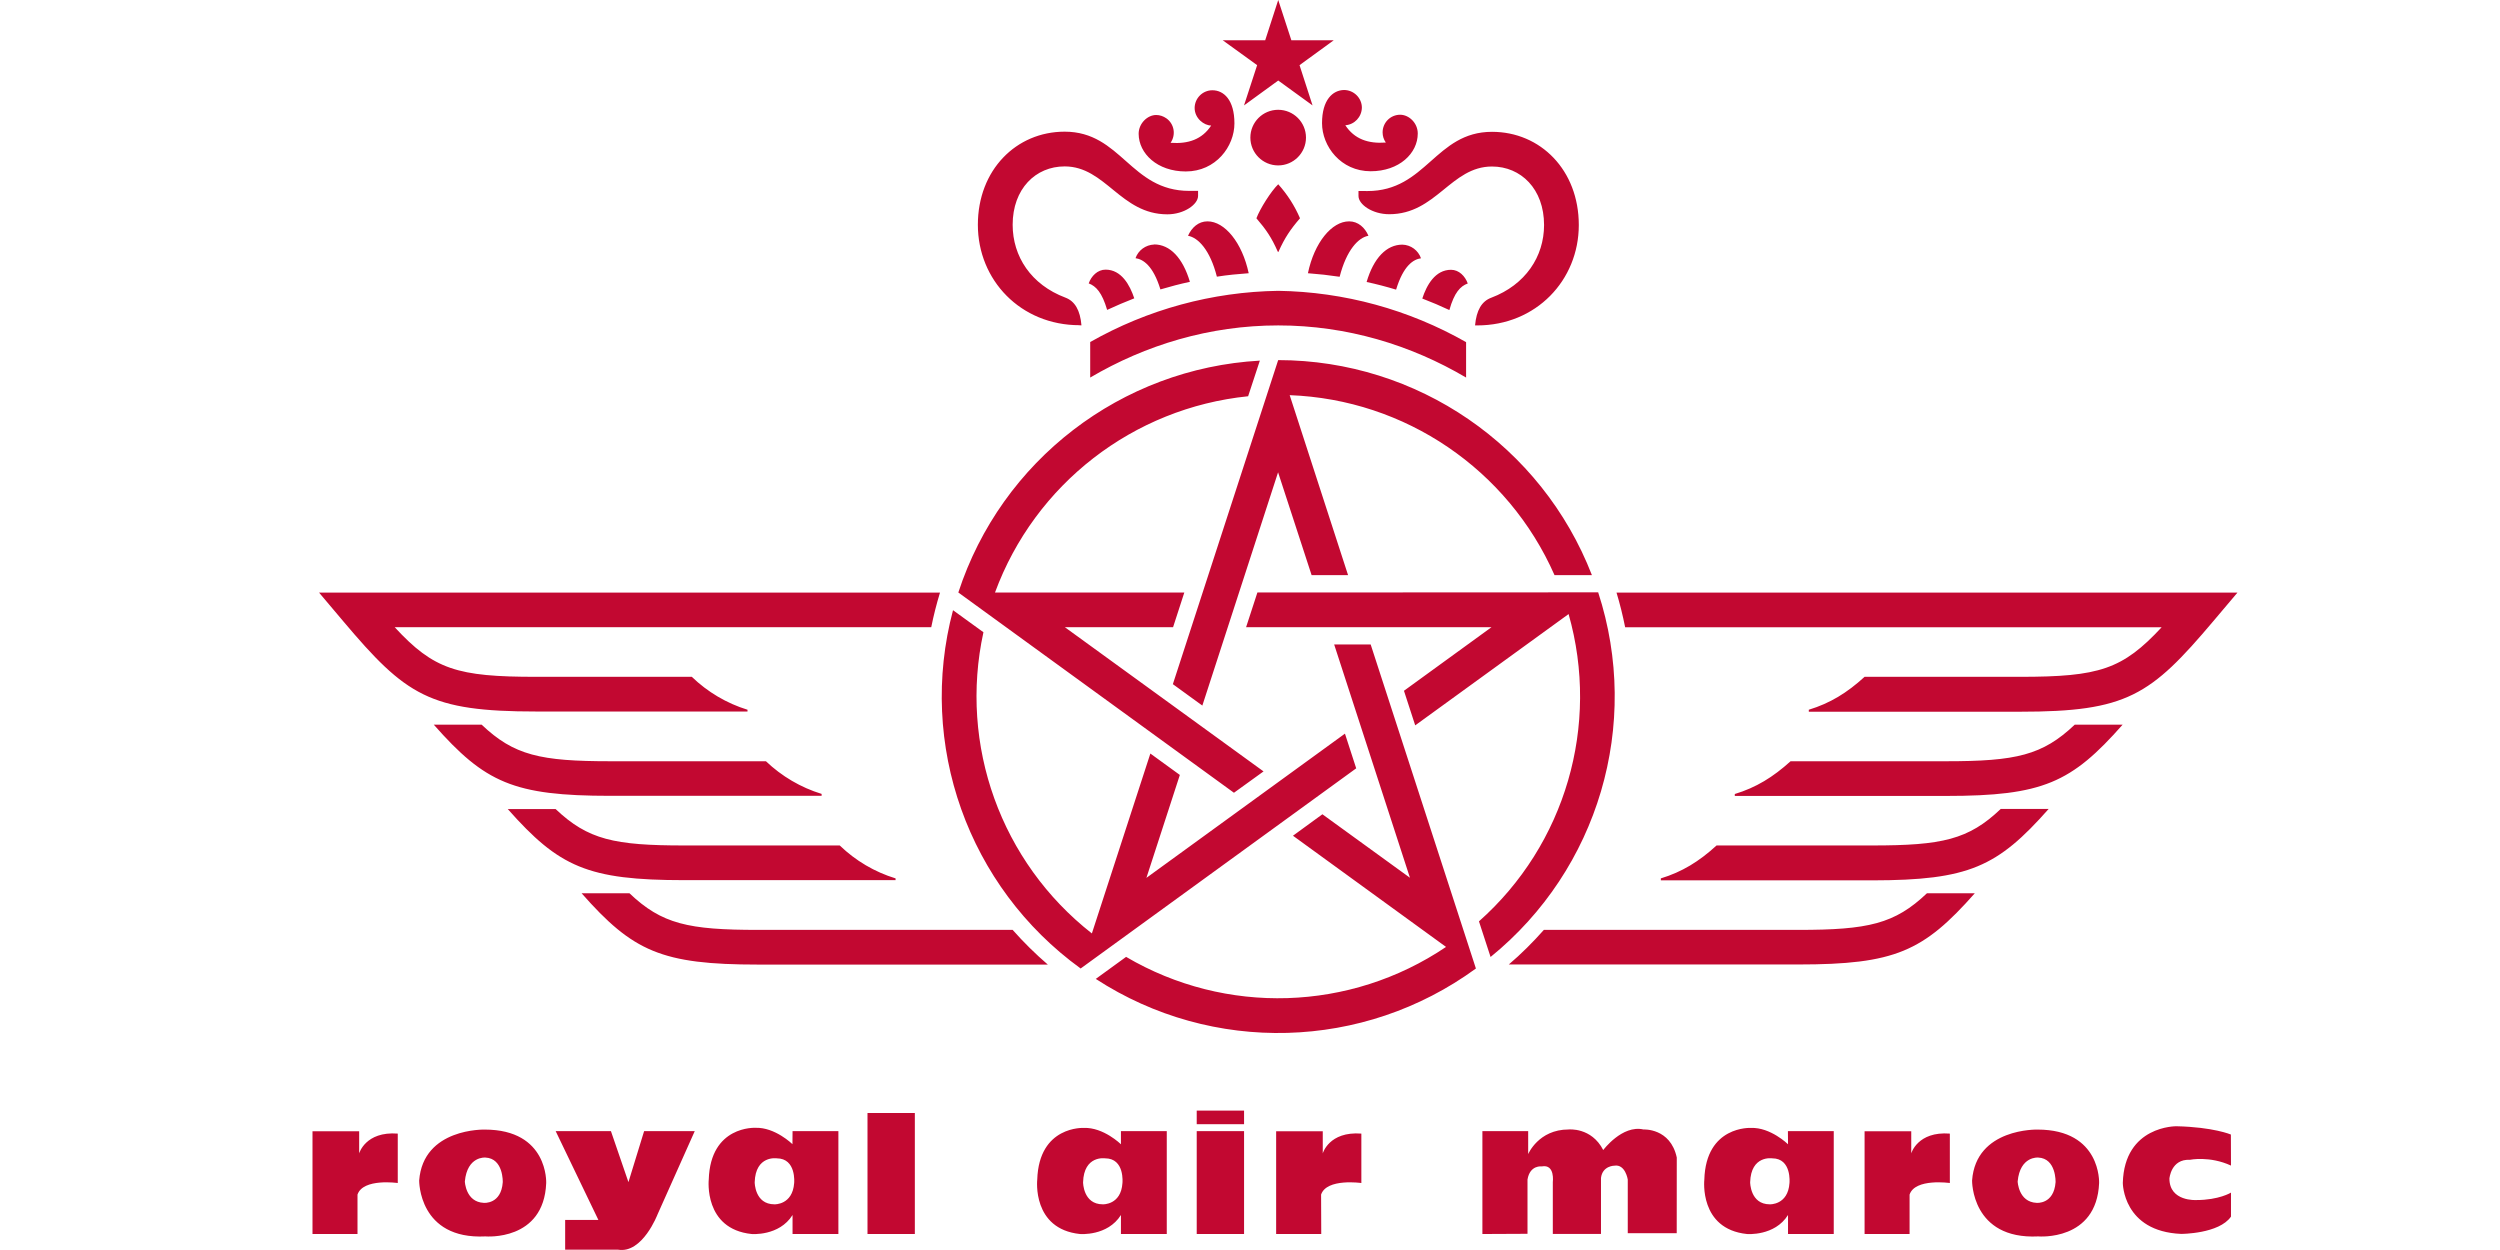
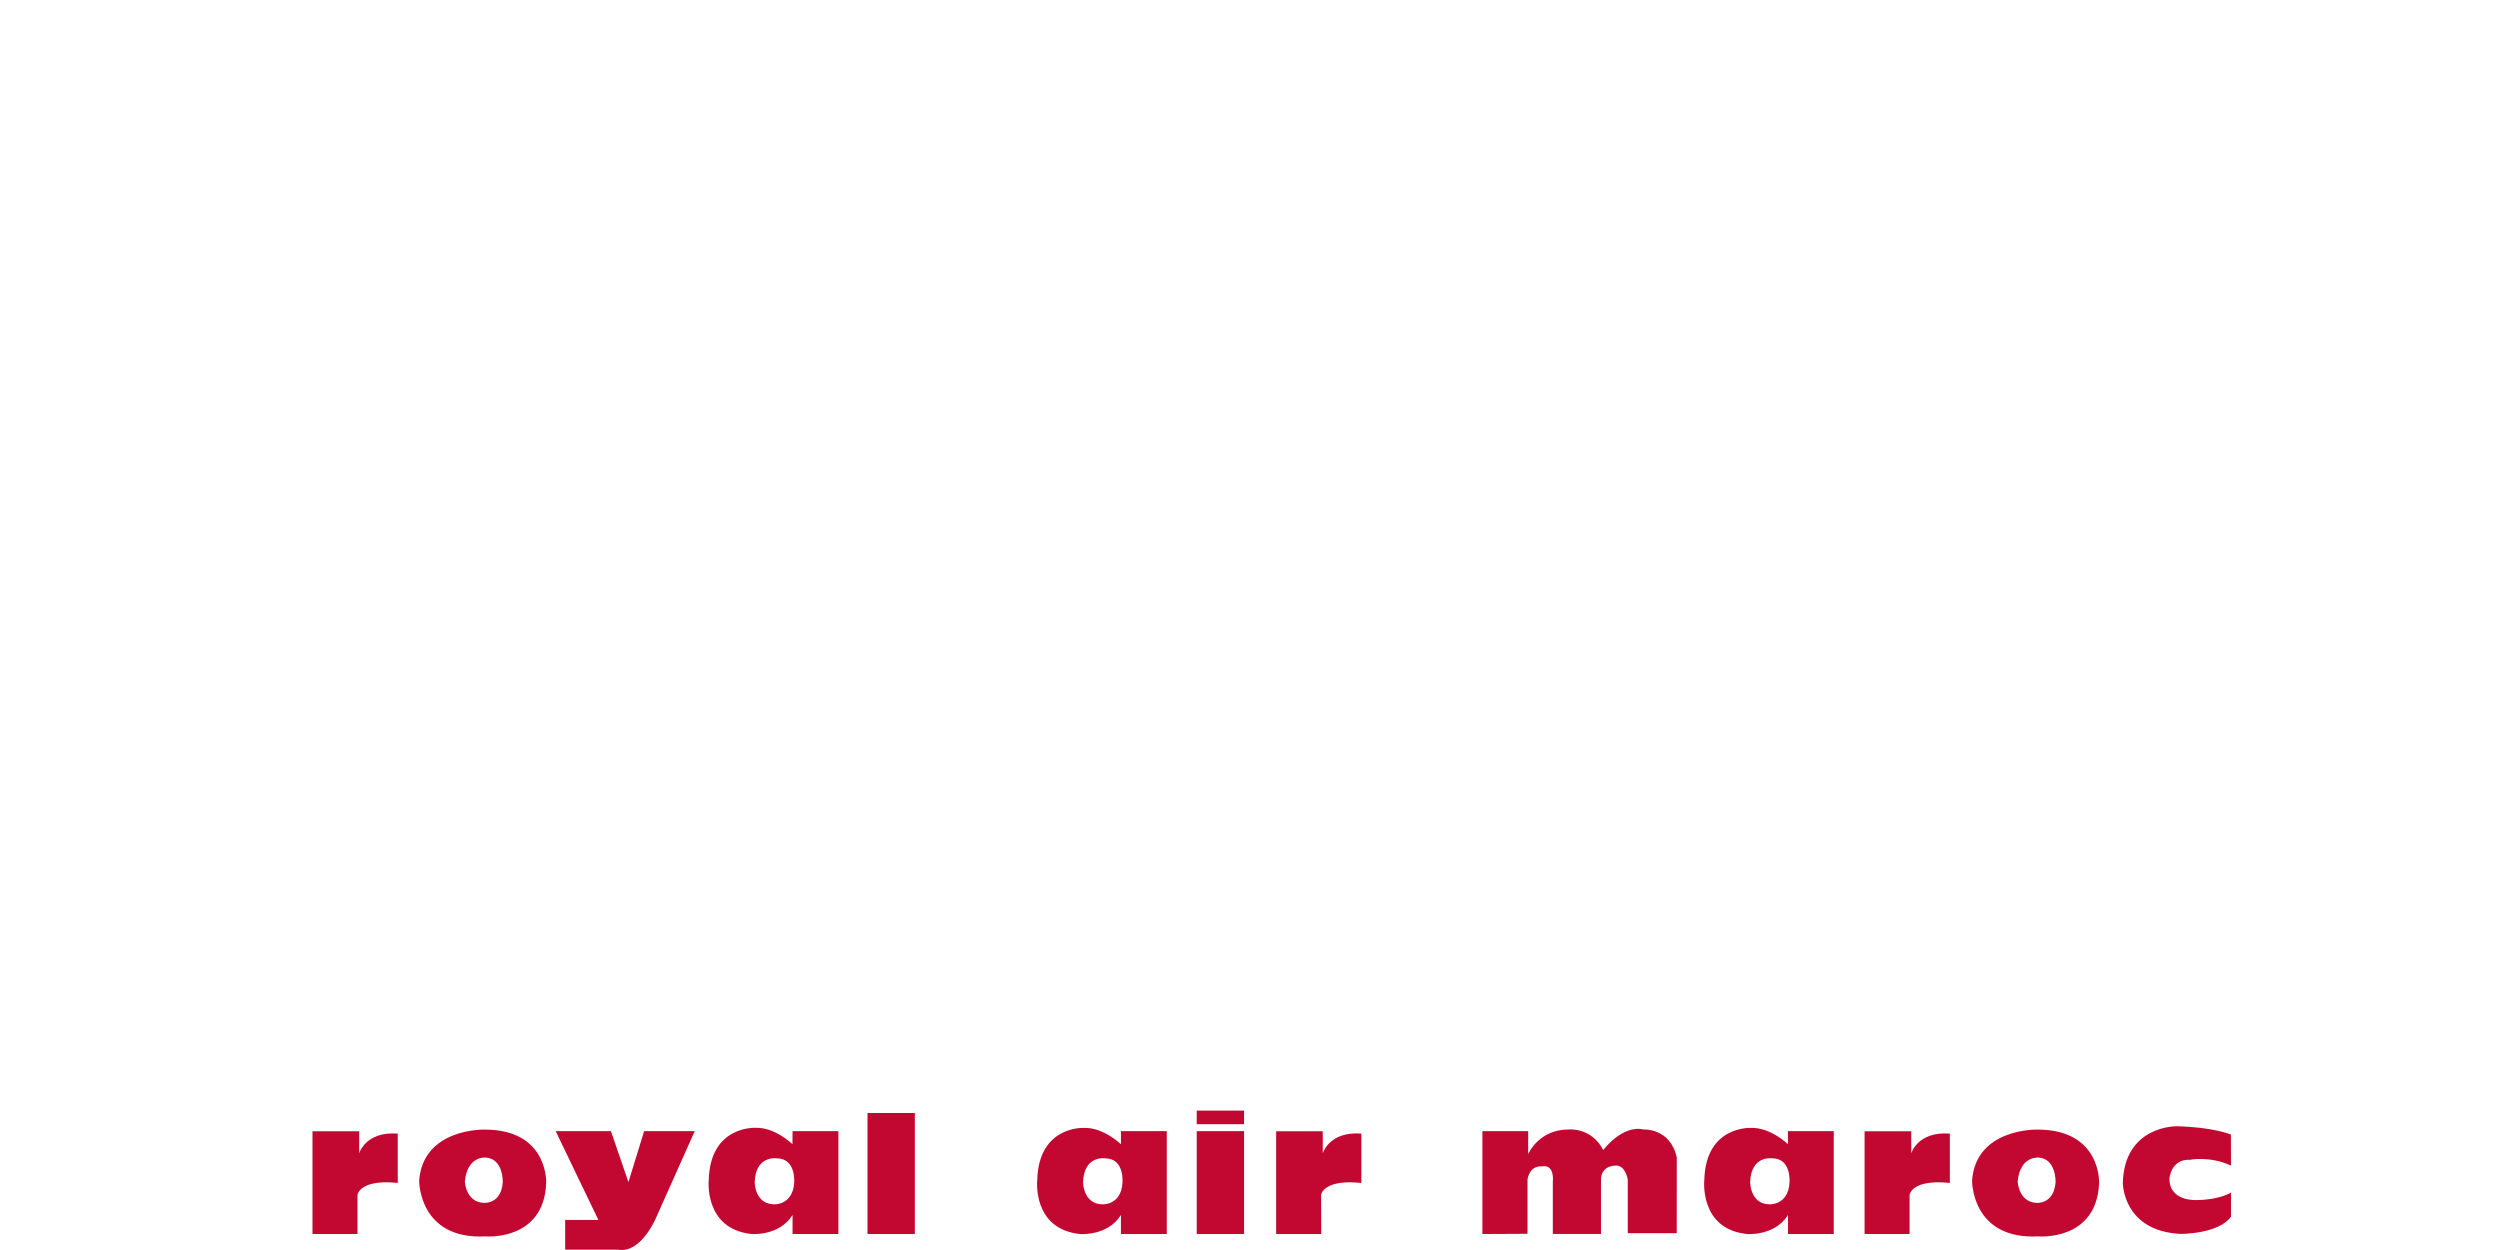
<svg xmlns="http://www.w3.org/2000/svg" width="48" height="24" viewBox="0 0 48 24" fill="none">
  <path d="M6.864 23.693H6V21.72H6.896V22.145C6.896 22.145 7.016 21.718 7.637 21.765V22.714C7.637 22.714 6.971 22.618 6.864 22.936V23.693ZM25.368 23.693H24.502V21.72H25.397V22.145C25.397 22.145 25.516 21.718 26.138 21.765V22.714C26.138 22.714 25.472 22.618 25.365 22.936L25.368 23.693ZM9.319 22.225C9.319 22.225 8.971 22.193 8.925 22.684C8.925 22.684 8.939 23.079 9.289 23.095C9.289 23.095 9.623 23.127 9.653 22.698C9.653 22.698 9.669 22.24 9.319 22.225ZM10.487 22.714C10.443 23.837 9.321 23.739 9.321 23.739C8.034 23.803 8.048 22.666 8.048 22.666C8.125 21.654 9.307 21.688 9.307 21.688C10.532 21.688 10.487 22.714 10.487 22.714ZM39.133 22.225C39.133 22.225 38.785 22.193 38.739 22.684C38.739 22.684 38.753 23.079 39.103 23.095C39.103 23.095 39.435 23.127 39.467 22.698C39.467 22.698 39.483 22.24 39.133 22.225ZM40.303 22.714C40.256 23.837 39.135 23.739 39.135 23.739C37.847 23.803 37.864 22.666 37.864 22.666C37.937 21.654 39.121 21.688 39.121 21.688C40.346 21.688 40.303 22.714 40.303 22.714ZM10.669 21.718H11.73L12.066 22.697L12.367 21.718H13.339L12.626 23.314C12.626 23.314 12.337 24.073 11.867 23.994H10.851V23.423H11.489L10.669 21.718ZM14.915 22.24C14.915 22.24 14.505 22.177 14.49 22.7C14.49 22.7 14.49 23.123 14.869 23.123C14.869 23.123 15.217 23.139 15.248 22.714C15.248 22.714 15.294 22.24 14.912 22.24M15.217 21.718H16.097V23.693H15.217V23.328C14.96 23.739 14.43 23.693 14.43 23.693C13.507 23.596 13.608 22.648 13.608 22.648C13.64 21.608 14.503 21.654 14.503 21.654C14.881 21.64 15.215 21.968 15.215 21.968L15.217 21.718ZM21.218 22.24C21.218 22.24 20.81 22.177 20.795 22.7C20.795 22.7 20.795 23.123 21.174 23.123C21.174 23.123 21.524 23.139 21.551 22.714C21.551 22.714 21.599 22.24 21.218 22.24ZM21.522 21.718H22.402V23.693H21.522V23.328C21.265 23.739 20.735 23.693 20.735 23.693C19.811 23.596 19.915 22.65 19.915 22.65C19.947 21.609 20.81 21.656 20.81 21.656C21.188 21.642 21.522 21.97 21.522 21.97V21.718ZM36.664 23.693H35.8V21.72H36.696V22.145C36.696 22.145 36.816 21.718 37.437 21.765V22.714C37.437 22.714 36.769 22.618 36.664 22.936V23.693ZM34.026 22.24C34.026 22.24 33.617 22.177 33.603 22.7C33.603 22.7 33.603 23.123 33.98 23.123C33.98 23.123 34.33 23.139 34.358 22.714C34.358 22.714 34.405 22.24 34.026 22.24ZM34.328 21.718H35.208V23.693H34.33V23.328C34.073 23.739 33.541 23.693 33.541 23.693C32.618 23.596 32.723 22.65 32.723 22.65C32.752 21.609 33.617 21.656 33.617 21.656C33.996 21.642 34.33 21.97 34.33 21.97L34.328 21.718ZM16.656 21.37H17.565V23.693H16.656V21.37ZM22.977 21.718H23.886V23.693H22.977V21.718ZM22.977 21.324H23.886V21.584H22.977V21.324ZM28.462 23.693V21.718H29.341V22.159C29.341 22.159 29.539 21.686 30.116 21.686C30.116 21.686 30.555 21.638 30.782 22.081C30.782 22.081 31.146 21.592 31.555 21.686C31.555 21.686 32.071 21.654 32.194 22.224L32.193 23.677H31.253V22.647C31.253 22.647 31.207 22.347 30.996 22.381C30.996 22.381 30.768 22.381 30.739 22.616V23.691H29.814V22.697C29.814 22.697 29.861 22.347 29.602 22.395C29.602 22.395 29.375 22.363 29.328 22.647V23.689L28.462 23.693ZM42.833 21.783C42.833 21.783 42.499 21.64 41.788 21.624C41.788 21.624 40.787 21.609 40.758 22.713C40.758 22.713 40.758 23.644 41.879 23.691C41.879 23.691 42.606 23.691 42.835 23.359V22.898C42.835 22.898 42.606 23.041 42.169 23.041C42.169 23.041 41.653 23.073 41.653 22.629C41.653 22.629 41.681 22.25 42.047 22.268C42.047 22.268 42.426 22.19 42.835 22.379L42.833 21.783Z" fill="#C20831" />
-   <path d="M20.746 18.593V18.597L26.039 14.752L25.823 14.086L22.011 16.855L22.653 14.879L22.087 14.468L20.964 17.922C19.218 16.553 18.409 14.307 18.882 12.139L18.298 11.716C17.613 14.293 18.586 17.028 20.746 18.593ZM24.26 14.811L20.445 12.042H22.523L22.739 11.376H19.104C19.871 9.295 21.757 7.833 23.964 7.608L24.189 6.924C21.525 7.074 19.227 8.841 18.4 11.376L23.692 15.221L24.26 14.811ZM20.727 6.246H20.764C20.739 5.955 20.637 5.782 20.455 5.714C19.796 5.466 19.443 4.923 19.443 4.316C19.443 3.625 19.884 3.195 20.441 3.195C21.228 3.195 21.514 4.115 22.414 4.115C22.737 4.115 23.003 3.924 23.003 3.761V3.665H22.834C21.703 3.665 21.53 2.528 20.441 2.528C19.512 2.528 18.775 3.263 18.775 4.316C18.775 5.378 19.596 6.244 20.727 6.244M10.297 13.661H14.352V13.627C13.952 13.504 13.584 13.286 13.283 12.995H10.297C8.778 12.995 8.329 12.856 7.578 12.042H17.88C17.925 11.817 17.982 11.594 18.048 11.378H6.126L6.587 11.924C7.795 13.356 8.247 13.661 10.299 13.661M22.767 3.292C23.344 3.292 23.701 2.812 23.701 2.369C23.701 1.915 23.494 1.733 23.278 1.733C23.091 1.733 22.939 1.885 22.937 2.072C22.937 2.274 23.119 2.41 23.255 2.41C23.08 2.676 22.816 2.767 22.475 2.742C22.582 2.588 22.546 2.378 22.393 2.271C22.335 2.231 22.268 2.208 22.198 2.208C22.032 2.208 21.862 2.369 21.862 2.569C21.864 2.947 22.219 3.292 22.767 3.292ZM19.443 17.854H14.557C13.215 17.854 12.708 17.742 12.086 17.151H11.167C12.152 18.267 12.7 18.52 14.559 18.52H20.118C19.877 18.313 19.652 18.09 19.443 17.854ZM17.195 16.899V16.865C16.793 16.742 16.427 16.526 16.123 16.233H13.14C11.795 16.233 11.29 16.123 10.668 15.534H9.749C10.735 16.646 11.281 16.899 13.142 16.899H17.195ZM15.775 15.28V15.243C15.375 15.12 15.009 14.905 14.706 14.616H11.718C10.376 14.616 9.869 14.504 9.247 13.913H8.328C9.313 15.029 9.861 15.28 11.72 15.28H15.775ZM25.903 4.25C25.571 4.25 25.235 4.655 25.112 5.246C25.316 5.261 25.521 5.284 25.721 5.314C25.853 4.798 26.083 4.559 26.274 4.527C26.207 4.37 26.076 4.25 25.903 4.25ZM24.541 6.914L22.519 13.136L23.085 13.547L24.539 9.068L25.183 11.043H25.883L24.762 7.587C26.978 7.67 28.953 9.013 29.847 11.043H30.565C29.601 8.558 27.21 6.917 24.544 6.914M28.149 7.249V6.569C27.049 5.943 25.808 5.603 24.542 5.584C23.275 5.603 22.034 5.941 20.932 6.567V7.249C21.993 6.624 23.225 6.248 24.542 6.248C25.86 6.248 27.09 6.624 28.149 7.249ZM21.257 5.95C21.428 5.871 21.602 5.796 21.778 5.728C21.693 5.471 21.53 5.177 21.227 5.177C21.073 5.177 20.953 5.3 20.903 5.441C21.044 5.494 21.159 5.616 21.257 5.95ZM21.621 18.372L21.039 18.795C23.276 20.25 26.18 20.17 28.335 18.597H28.338L26.317 12.374H25.616L27.071 16.853L25.39 15.634L24.825 16.046L27.764 18.181C25.924 19.422 23.535 19.497 21.621 18.372ZM23.364 5.312C23.566 5.28 23.769 5.261 23.975 5.246C23.85 4.657 23.514 4.25 23.184 4.25C23.009 4.25 22.88 4.37 22.81 4.527C23.003 4.561 23.234 4.798 23.364 5.312ZM22.159 4.695C21.996 4.702 21.855 4.805 21.802 4.957C21.944 4.977 22.139 5.095 22.28 5.557C22.466 5.502 22.655 5.452 22.846 5.411C22.71 4.952 22.464 4.693 22.159 4.693M37.916 17.151H36.997C36.377 17.74 35.87 17.854 34.527 17.854H29.642C29.433 18.09 29.208 18.315 28.969 18.518H34.527C36.384 18.518 36.929 18.267 37.916 17.151ZM24.142 11.376L23.925 12.042H28.637L26.956 13.263L27.172 13.927L30.117 11.79C30.724 13.924 30.056 16.217 28.396 17.69L28.619 18.374C30.69 16.692 31.512 13.909 30.685 11.373L24.142 11.376ZM41.505 12.042C40.752 12.853 40.306 12.995 38.786 12.995H35.8C35.461 13.304 35.138 13.502 34.729 13.627V13.665H38.786C40.836 13.665 41.289 13.356 42.496 11.926L42.959 11.378H31.037C31.103 11.596 31.158 11.819 31.203 12.044H41.505V12.042ZM23.885 2.024L24.542 1.546L25.201 2.024L24.951 1.251L25.608 0.773H24.794L24.542 0L24.292 0.773H23.476L24.137 1.251L23.885 2.024ZM39.334 15.532H38.414C37.795 16.121 37.29 16.233 35.945 16.233H32.958C32.62 16.542 32.295 16.741 31.888 16.865V16.903H35.945C37.804 16.901 38.35 16.644 39.334 15.532ZM40.755 13.913H39.836C39.215 14.502 38.709 14.616 37.365 14.616H34.379C34.042 14.921 33.717 15.121 33.308 15.245V15.282H37.365C39.223 15.282 39.77 15.029 40.755 13.913ZM28.181 5.443C28.131 5.302 28.012 5.18 27.86 5.18C27.556 5.18 27.392 5.473 27.308 5.732C27.485 5.8 27.658 5.873 27.828 5.953C27.922 5.616 28.04 5.493 28.181 5.443ZM24.123 4.191C24.307 4.404 24.416 4.564 24.532 4.829L24.541 4.841L24.549 4.829C24.667 4.566 24.776 4.404 24.96 4.191C24.858 3.952 24.716 3.731 24.542 3.538C24.403 3.672 24.192 4.008 24.123 4.191ZM26.083 3.667V3.763C26.083 3.925 26.348 4.113 26.673 4.113C27.573 4.113 27.858 3.197 28.646 3.197C29.201 3.197 29.646 3.627 29.646 4.32C29.646 4.927 29.288 5.468 28.633 5.716C28.449 5.784 28.348 5.955 28.321 6.248H28.362C29.492 6.248 30.313 5.382 30.313 4.32C30.313 3.267 29.578 2.531 28.647 2.531C27.558 2.531 27.385 3.668 26.255 3.668L26.083 3.667ZM25.383 2.365C25.383 2.806 25.741 3.288 26.317 3.288C26.865 3.288 27.221 2.944 27.221 2.563C27.221 2.362 27.053 2.203 26.883 2.203C26.696 2.203 26.546 2.355 26.546 2.542C26.546 2.612 26.567 2.679 26.608 2.737C26.267 2.762 26.005 2.67 25.83 2.405C26.007 2.392 26.144 2.246 26.148 2.067C26.148 1.883 25.994 1.728 25.805 1.728C25.59 1.732 25.383 1.915 25.383 2.365ZM24.541 2.108C24.246 2.108 24.007 2.347 24.007 2.642C24.007 2.936 24.246 3.176 24.541 3.176C24.835 3.176 25.075 2.936 25.075 2.642C25.075 2.347 24.835 2.108 24.541 2.108ZM27.283 4.959C27.23 4.807 27.089 4.702 26.926 4.697C26.621 4.697 26.374 4.954 26.239 5.414C26.43 5.455 26.619 5.505 26.805 5.561C26.946 5.096 27.139 4.979 27.283 4.959Z" fill="#C20831" />
</svg>